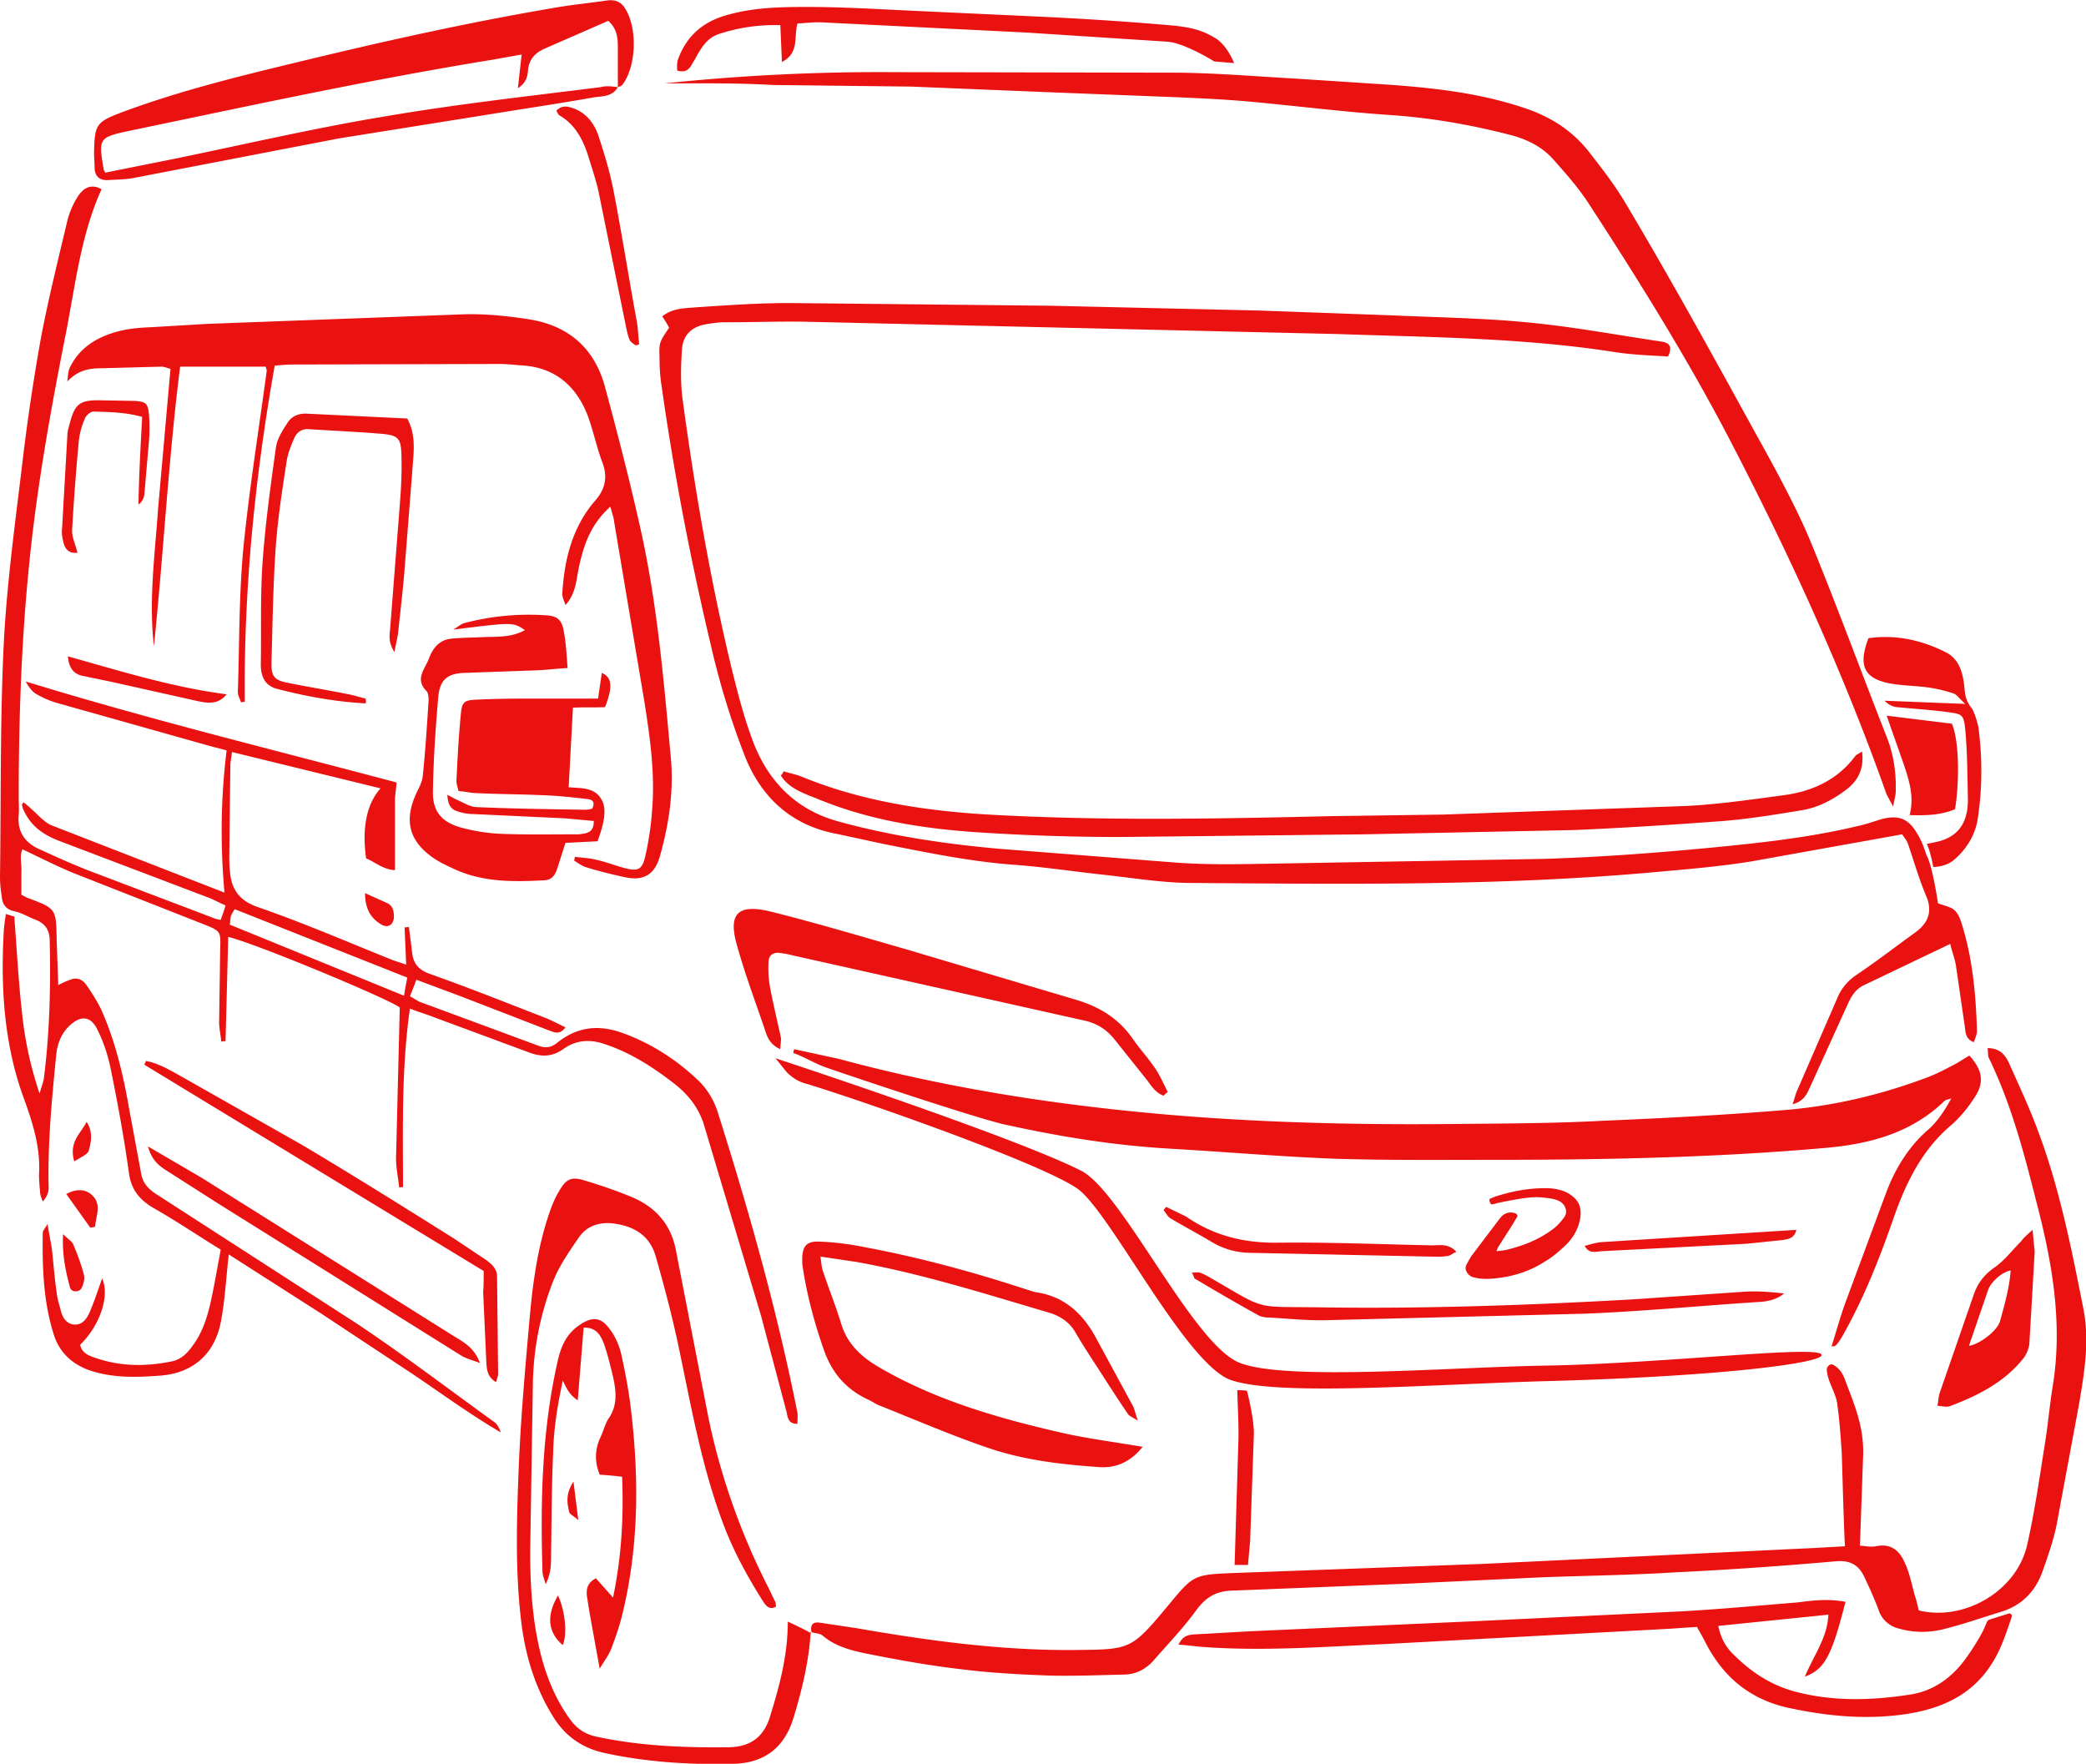
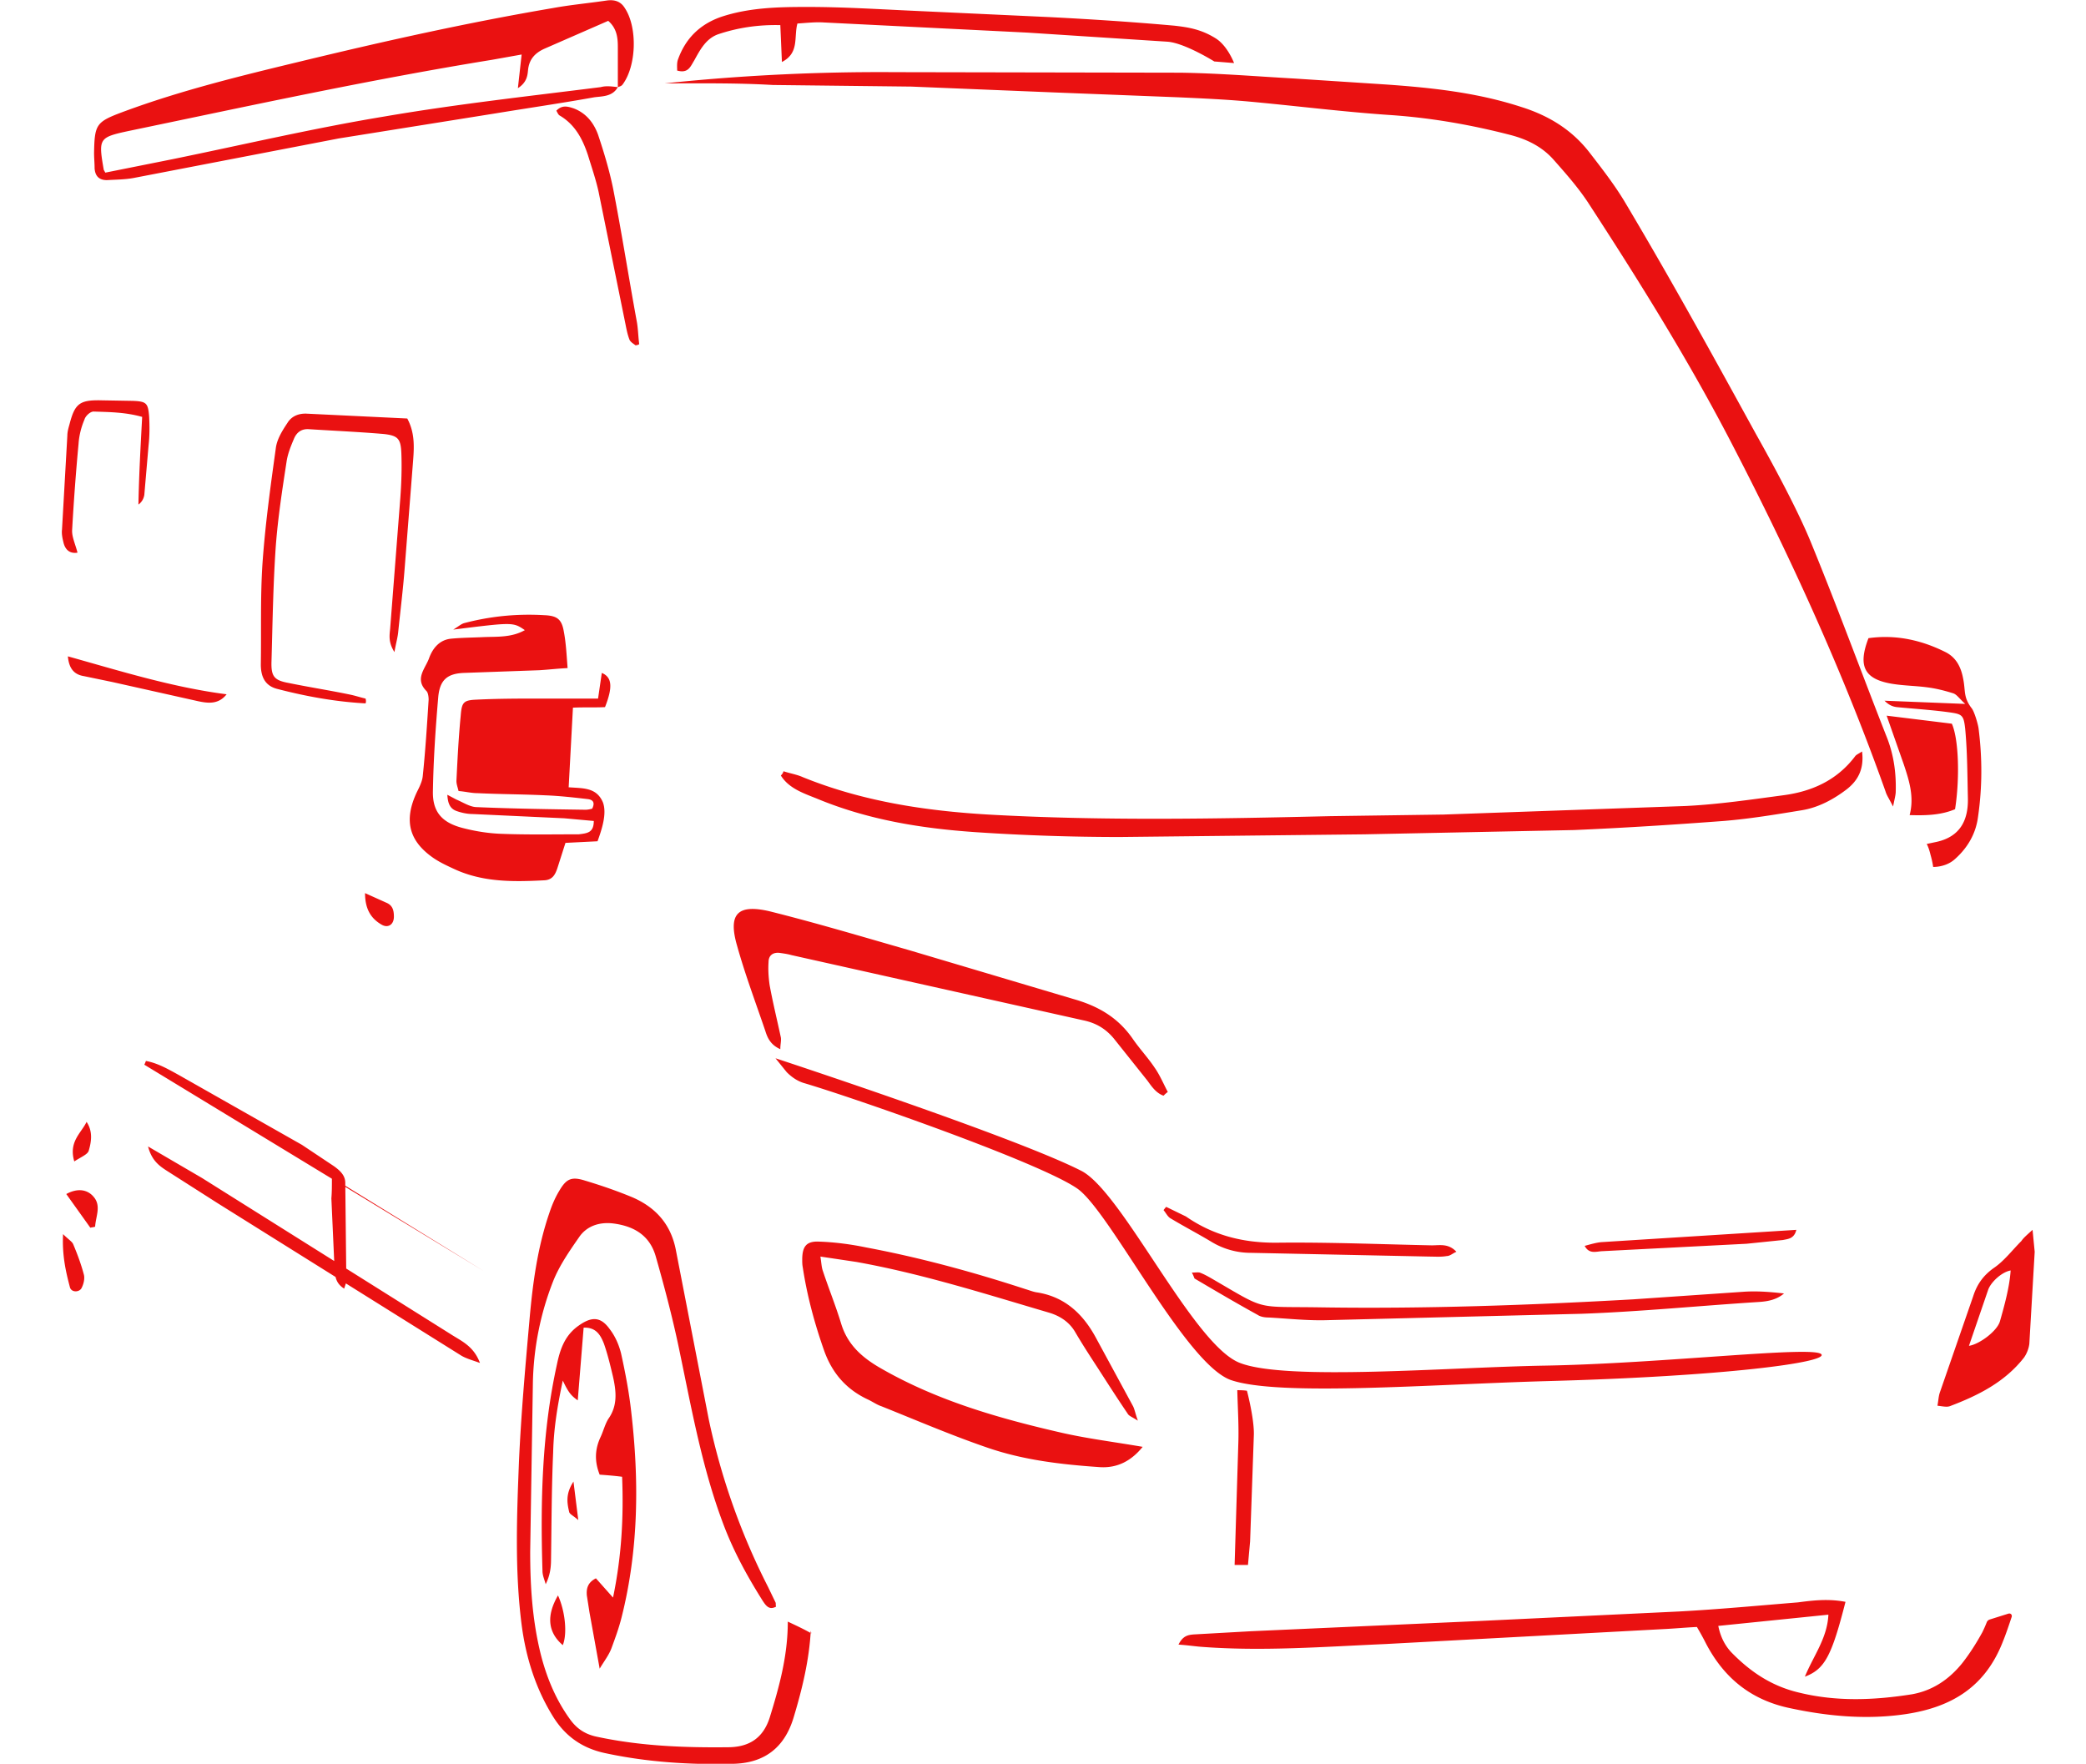
<svg xmlns="http://www.w3.org/2000/svg" width="390.3" height="330" fill="#ea1111">
-   <path d="m280 234.1 1.6-.2c3.4-.8 6.5-2 9.3-4.2.7-.6 1.3-1.3 1.8-2 .7-1 .2-2.4-1-3-.8-.4-1.7-.5-2.6-.6-2.2-.3-4.3.1-6.5.5-1.1.2-2.1.4-3.2.7-.3.1-.5 0-.6-.3-.2-.5-.2-.7.2-.8.6-.3 1.3-.5 2-.7 2.8-.8 5.4-1.2 8.2-1.2 1.5 0 3.3.3 4.6 1.2 1.6 1.1 2.1 2.3 1.9 4.2-.3 2.1-1.3 3.9-2.9 5.4-1.2 1.1-2.3 2.1-3.7 2.9-2.6 1.7-5.5 2.7-8.7 3.1-1.5.2-3.1.3-4.6-.1-.5-.1-1-.4-1.3-.9s-.4-1-.1-1.5c.3-.6.6-1.1.9-1.6l5.3-7c.6-.8 1.4-1.3 2.5-1.1.2 0 .4.1.6.2.2.2.3.4.1.7s-.4.6-.6 1l-3 4.7c0 .1-.1.3-.2.6zm-237.2.6c-.5 4.4-.7 8.4-1.4 12.2-1 5.9-4.8 10.1-11.8 10.5-4.2.3-8.4.4-12.5-.9-3.4-1.1-5.9-3.3-7-6.7-2-6.2-2.2-12.7-2.1-19.2 0-.3.3-.6.9-1.6.3 2 .6 3.3.8 4.6.3 2.7.5 5.5.9 8.2.1 1.2.5 2.3.8 3.5s1 2.3 2.3 2.5c1.6.2 2.4-.9 3-2.1.9-2.1 1.6-4.2 2.4-6.5 1.5 3.2-.4 8.8-4.1 12.4.3 1.5 1.5 2 2.7 2.4 4.8 1.7 9.6 1.7 14.5.7 1.8-.4 2.9-1.6 3.9-3 2.5-3.4 3.2-7.4 4-11.4l1.2-6.5c-4.1-2.5-8.2-5.3-12.6-7.8-2.7-1.6-4.2-3.5-4.6-6.7-.9-6.5-2.1-13-3.4-19.4-.5-2.4-1.3-4.9-2.4-7.1-1.3-2.8-3.2-2.9-5.4-.8-1.5 1.5-2.2 3.4-2.4 5.5-.8 8.2-1.6 16.5-1.4 24.7 0 .9-.3 1.7-1.1 2.6-.2-.6-.5-1.2-.5-1.8-.1-1.1-.2-2.2-.2-3.2.3-5-1.1-9.5-2.8-14.2C.8 195.6.1 185 .7 174.4c0-.9.4-3.4.4-3.4l1.6.5a21.3 21.3 0 0 0 .1 1.7c.4 5.4.7 10.8 1.3 16.1.5 5 1.5 9.9 3.3 15.3.4-1.4.7-2.1.8-2.8 1.1-8.6 1.3-17.2 1.1-25.8 0-1.9-.8-3.2-2.6-3.9-1.3-.5-2.6-1.3-4-1.6-1.8-.4-2.3-1.5-2.4-3A20.68 20.68 0 0 1 0 164c.2-14.5 0-29 .7-43.5.6-11.9 2.3-23.8 3.7-35.7A394.86 394.86 0 0 1 7.7 63c1.4-7.3 3.2-14.5 4.9-21.7.4-1.6 1.1-3.2 2-4.6 1-1.5 2.4-2.4 4.4-1.3-3.9 8.6-4.9 18-6.7 27.1C10 74.1 7.9 85.6 6.4 97.3c-2.2 17.2-2.9 34.6-2.9 52 0 1.1.1 2.2 0 3.2-.3 3 1.1 5.1 3.7 6.3 3.5 1.6 7 3.2 10.5 4.5l22.1 8.4c.4.2.9.3 1.5.4.3-.9.6-1.6.9-2.7-1.2-.5-2.2-1.1-3.3-1.5L11 157.3c-3.1-1.2-5.4-2.9-6.7-6-.1-.2-.1-.5-.2-.7 0-.1.1-.2.3-.5.5.4 1 .8 1.4 1.2 1.3 1.1 2.4 2.5 3.8 3.1L42 167c-.8-9-.7-17.6.4-26.6-1.4-.4-2.8-.7-4.1-1.1l-27.7-7.8c-1.4-.4-2.7-1-3.9-1.7-.8-.5-1.4-1.4-1.9-2.3 23.1 7.1 46.5 12.8 69.4 18.9-.1 1.4-.3 2.4-.3 3.3v13.1c-2.2-.1-3.7-1.5-5.4-2.2-.8-5.7.1-10.2 2.7-13.1l-27.8-6.8c-.1 1-.3 1.8-.3 2.6l-.2 16.9c0 .8 0 1.7.1 2.5.2 3.4 1.5 5.7 5.2 7 8.4 2.9 16.5 6.4 24.7 9.7.9.4 1.8.6 3.1 1.1l-.3-7c.3 0 .5 0 .8-.1l.6 4.7c.2 2.1 1.1 3.3 3.3 4.1 7.3 2.6 14.6 5.5 21.8 8.3 1.2.5 2.3 1.1 3.6 1.7-1 1.4-1.9 1-2.8.7l-16.8-6.5-8.3-3.1c-.4 1.1-.8 2.1-1.2 3.1.8.4 1.4.9 2 1.1l21.9 8.1c1.6.6 2.6.4 3.9-.7 3.5-2.7 7.3-3.2 11.5-1.8 5.5 1.9 10.4 5 14.6 9 1.6 1.5 2.9 3.6 3.6 5.7 5.9 18.6 11.2 37.4 15 56.5.1.6 0 1.3 0 2.1-2 0-1.8-1.6-2.1-2.5l-4.7-17.7-10.7-35.8c-1-3.2-3-5.7-5.6-7.7-4-3.1-8.2-5.8-13.1-7.4-2.7-.9-5.2-.7-7.5.9-2.2 1.6-4.3 1.6-6.8.6l-18.9-7c-.9-.3-1.8-.6-3.1-1.1-1.6 11.2-1.3 22.3-1.3 33.4-.2 0-.5 0-.7.1-.2-1.8-.6-3.7-.6-5.5l.7-28.2c-2-1.6-27.5-12.2-32.1-13.2l-.5 19.5c-.3 0-.5 0-.8.1-.1-1.2-.4-2.5-.4-3.7l.2-13.7c.1-3.2.1-3.3-2.9-4.5l-24.4-9.6c-3.2-1.3-6.3-2.9-9.7-4.5-.6 1.3-.1 2.8-.2 4.3v4.2c.6.3.9.5 1.2.6 5.3 2 5.3 2 5.4 7.7l.3 8.6c.8-.4 1.4-.7 2-.9 1.3-.6 2.4-.3 3.2.8 1 1.4 2 3 2.8 4.6 2.6 5.8 4.1 12 5.2 18.3l2.3 12.4c.3 1.7 1.1 2.7 2.5 3.7l37.5 24.2c8.9 5.9 17.4 12.4 26 18.6.6.4 1 1.1 1.3 2-5.8-3.4-11.1-7.3-16.6-11L60 245.7l-17.2-11zm33.4-51.8-32.3-12.8c-.4.7-.6 1-.7 1.3-.1.4-.1.9-.2 1.6l32.6 13.3c.2-1.4.4-2.3.6-3.4zm78.3 16.8c-2-.7-4.1-2-6.1-2.7.1-.2.1-.5.2-.7l8.3 1.8c15.9 4.3 32 7.2 48.3 9.1 22 2.6 44 3.3 66.1 3.1 9.5-.1 19-.1 28.4-.6 11.7-.5 23.5-1.1 35.2-2.1 8.6-.8 17-2.8 25.1-5.8 2-.7 3.7-1.6 5.6-2.6 1-.5 2.1-1.3 2.9-1.7 2.4 2.7 2.8 4.9 1.1 7.6-1.2 1.9-2.7 3.8-4.4 5.3-5.5 4.6-8.5 10.7-10.8 17.2-2.7 7.8-5.7 15.4-9.8 22.6-.3.5-.7 1.1-1 1.4s-.4.3-.9.3c.9-2.9 1.7-5.8 2.7-8.5l7.6-20.5c1.6-4.2 4.1-8.3 7.5-11.3 1.9-1.6 3.3-3.7 4.6-6.1-.4.2-1 .2-1.3.5-6.3 6.1-14.2 8.1-22.6 8.8-20.6 1.8-41.2 2.2-61.8 2.2-9.8 0-19.7.1-29.5-.2-10.4-.4-20.8-1.3-31.2-1.9-10.2-.6-20.2-2.2-30.2-4.4-4.5-.8-32.1-10.1-34-10.8zM362.6 169c1 .4 2.2.6 3 1.2.8.7 1.2 1.8 1.5 2.8 2 6.5 2.6 13.1 2.8 19.9 0 .6-.3 1.3-.6 2.1-1.7-.7-1.5-2-1.7-3.1l-1.6-11c-.2-1.5-.8-2.9-1.1-4.3l-16.1 7.7c-1.5.7-2.3 1.9-3 3.4l-7 15.4c-.6 1.3-1.1 2.9-3.4 3.5.4-1.2.6-2.1 1-2.9l7.3-16.8c.8-2 2-3.4 3.8-4.6 3.7-2.5 7.2-5.2 10.8-7.8 2.5-1.8 3.4-4 2-7.1-1.3-3.1-2.2-6.3-3.3-9.5-.2-.6-.7-1.2-1.1-1.8l-28.4 5.1c-5.7.9-11.4 1.4-17.1 1.9-29.1 2.7-58.2 2.3-87.3 2.1-5.7 0-11.4-1-17.2-1.6-5.4-.6-10.7-1.4-16.1-1.8-8.3-.6-16.4-2.3-24.5-3.9l-8.8-1.9c-8.6-1.6-14.2-7-17.2-14.7-2.6-6.7-4.7-13.6-6.3-20.6-3.8-16-6.9-32.1-9.2-48.4-.3-1.8-.4-3.6-.4-5.4-.1-2.9 0-2.9 1.8-5.6-.4-.7-.8-1.4-1.3-2.1 2-1.6 4.2-1.5 6.3-1.7 5.9-.4 11.7-.8 17.6-.8l48.6.5 39.2.9 24.8.9c8.7.4 17.5.5 26.2 1.4 8.1.8 16.1 2.3 24.2 3.5 1.5.2 2.2.9 1.3 2.8-3.2-.2-6.5-.3-9.8-.8-17.2-2.7-34.7-2.8-52-3.4L151 60.2c-5.2-.1-10.3.1-15.5.1-1.2 0-2.4.2-3.6.4-2.6.5-4.1 2.1-4.3 4.6-.2 3.1-.3 6.2.1 9.3 2.3 17 5.2 33.9 9.2 50.5 1.1 4.4 2.2 8.8 3.8 13.1 2.8 7.8 8.1 13.3 16.2 15.5 9.8 2.7 19.9 4.2 30 5.1l33.3 2.6c5.6.4 11.3.3 16.9.2l51.4-.9c10.5-.3 21.1-1.1 31.6-2.1 9.3-.9 18.6-1.9 27.7-4.1 1.4-.3 2.8-.8 4.1-1.2 3.3-.9 5.2-.2 6.9 2.8.9 1.5 1.2 2.6 1.7 4 .8 1.4 1.7 6.1 2.1 8.9zM151.8 305.2c-.2-1.3.4-1.8 1.6-1.6l6.7 1c13.8 2.4 27.7 4.3 41.8 4.1 9.5-.1 9.9-.2 16.4-8 5-6 4.8-6.1 12.7-6.4l46.4-1.7 62.5-3 5.3-.3c-.2-3.1-.5-14.6-.6-17.5-.2-2.9-.4-5.9-.8-8.8-.2-2.4-1.8-4.2-2-6.7 0-.7.7-1.3 1.3-.9 1.2.7 1.8 1.8 2.2 3 1.8 4.7 3.5 8.8 3.3 14l-.6 16.8c.8 0 2 .3 3 .1 2.8-.6 4.4.8 5.4 3.1.9 1.9 1.3 4.1 1.9 6.2.3.9.5 1.8.7 2.7 8.6 2.1 18.4-3.7 20.3-12.3 1.4-6.2 2.3-12.5 3.3-18.8.6-3.7.9-7.4 1.5-11 1.9-11.9-.2-23.4-3.2-34.8-2.3-9.1-4.7-18.1-8.8-26.5-.2-.5-.1-1.1-.2-1.8 2.3 0 3.3 1.3 4 2.8 1.9 4.3 3.9 8.5 5.5 12.9 4 10.7 6.2 21.9 8.4 33 1.2 6 .2 12-.8 17.9l-4.2 22.6c-.6 2.9-1.6 5.8-2.6 8.6-1.3 3.8-3.9 6.5-7.9 7.7-3.6 1.1-7 2.3-10.6 3.2-2.8.7-5.6.7-8.4-.1-1.7-.4-3.1-1.6-3.7-3.2-.8-2.2-1.8-4.4-2.8-6.5s-2.5-3.1-5.2-2.9a767.59 767.59 0 0 1-30.5 2.1c-8.1.5-16.3.6-24.4.9l-25.5 1.2-32.7 1.3c-3.2.1-5 1.4-6.7 3.7-2.4 3.3-5.2 6.2-7.9 9.3-1.4 1.6-3.2 2.6-5.3 2.7-4.7.1-9.3.3-14 .2-5.6-.2-11.3-.5-16.8-1.2-6.1-.7-12.1-1.8-18.1-3-2.8-.6-5.6-1.4-7.8-3.3-.5-.4-1.3-.4-2-.6l-.1-.2zM114.2 94.8c-3.7 3.3-5 7.2-5.9 11.4-.5 2.3-.5 4.8-2.5 7-.3-.9-.6-1.5-.6-2.1.4-6.5 1.9-12.6 6.3-17.6 1.8-2.1 2.2-4.4 1.2-7-1.1-2.9-1.7-6-2.8-8.9-2.1-5.3-5.9-8.7-11.8-9.2-1.6-.1-3.1-.3-4.7-.3l-38.5.1c-1.1 0-2.1.1-3.5.2-3.7 20.9-5.8 41.8-5.6 62.9-.2 0-.5.1-.7.1-.2-.6-.6-1.3-.6-1.9.3-8.9.2-17.8 1-26.6 1.1-11.2 2.9-22.3 4.4-33.5 0-.2-.1-.5-.2-.8h-16c-2.2 17.5-3.1 34.9-4.9 52.3-1-8.7.2-17.3.8-26L31.9 69c-.6-.1-1.1-.4-1.7-.4l-11.2.3c-2.4 0-4.5.4-6.4 2.5.1-.8.1-1.7.4-2.5 1.9-4 5.4-6 9.5-7 2-.5 4-.6 6.1-.7l10.1-.6 48.2-1.8c3.9-.1 7.9.3 11.8.9 7.5 1.1 12.5 5.3 14.5 12.7 2.4 8.9 4.7 17.8 6.7 26.8 3.1 14 4.3 28.2 5.6 42.4.6 6.3-.3 12.4-2 18.5-1 3.6-3.1 4.8-6.7 4-2.3-.5-4.7-1.1-7-1.8-.8-.2-1.6-.8-2.4-1.3.1-.2.1-.5.2-.7 1.2.2 2.5.2 3.7.5 1.9.4 3.7 1.1 5.5 1.6 2.7.7 3.4.3 4-2.5.6-2.7 1-5.4 1.2-8.2.6-7-.4-13.9-1.5-20.8l-5.6-33.3c-.1-.9-.4-1.7-.7-2.8z" />
-   <path d="M124.4 15.6a383.31 383.31 0 0 1 42.8-2.1l53.6.1c7.2.1 14.4.7 21.5 1.1l16.9 1.1c8.6.6 17.1 1.5 25.4 4.2 5.1 1.6 9.4 4.2 12.7 8.4 2.4 3.1 4.9 6.3 6.9 9.7 8.8 14.8 16.1 28.1 24.4 43.2 3.2 5.7 7.7 14 10.2 20.1 5 12.2 9.2 23.7 14.1 36.2 1.4 3.4 1.9 6.9 1.8 10.5 0 .6-.2 1.3-.5 2.8-.7-1.4-1.2-2.1-1.4-2.8-8.1-22.8-18.2-44.8-29.4-66.3-7.9-15.1-16.9-29.5-26.2-43.8-1.9-2.9-4.2-5.5-6.5-8.1-2.2-2.5-5.1-3.9-8.3-4.7-7.4-1.9-14.9-3.2-22.6-3.7-8.7-.6-17.4-1.7-26.1-2.5-4.4-.4-8.9-.6-13.3-.8l-23-.9-26.9-1.1-25.9-.3c-6.8-.4-13.5-.3-20.2-.3zm-13.3 138-5.5-.5-17.2-.8c-.9 0-1.9-.2-2.8-.5-1.3-.4-1.8-1.3-1.9-3.1l1.7.9c1.2.5 2.4 1.3 3.6 1.4 6.8.3 13.7.4 20.5.5.5 0 .9-.1 1.3-.2.6-1.2.1-1.7-.9-1.8-2.6-.3-5.2-.6-7.9-.7-4.2-.2-8.4-.2-12.6-.4-1.2 0-2.3-.3-3.6-.4-.2-.8-.4-1.3-.4-1.9.2-4.1.4-8.1.8-12.2.2-2.5.5-2.9 3-3 4.1-.2 8.1-.2 12.2-.2h10.5l.7-4.8c1.9.8 2.1 2.6.6 6.4-1.8.1-3.8 0-6 .1l-.8 14.9c2.7.2 5.2 0 6.4 2.8.8 2.1-.2 5.1-1 7.3l-6 .3-1.5 4.7c-.4 1.2-.9 2.2-2.4 2.3-5.8.3-11.5.4-16.9-2.1-1.3-.6-2.6-1.2-3.8-2-4.7-3.2-5.7-7.1-3.2-12.4.5-1 1-2 1.1-3 .5-4.8.8-9.6 1.1-14.3 0-.5-.1-1.3-.4-1.6-2.3-2.3-.2-4.2.5-6.2.7-1.9 2-3.4 4.1-3.6 2-.2 4.1-.2 6.1-.3 2.6-.1 5.2.1 7.7-1.3-2.2-1.5-2.2-1.5-13.4-.1 1-.6 1.4-1 2-1.2 4.9-1.3 9.9-1.8 15-1.5 2.4.1 3.3.7 3.7 3.1.4 2.1.5 4.2.7 6.8-2 .1-3.6.3-5.3.4l-14 .5c-3.2.1-4.6 1.3-4.9 4.5-.5 5.8-.9 11.7-1 17.6-.1 3.9 1.7 5.9 5.5 6.9 2.3.6 4.7 1 7.1 1.1 4.9.2 9.8.1 14.7.1 1.6-.2 2.8-.3 2.8-2.5zm4.5-137.3c-1 1.8-2.9 1.7-4.4 1.9-6.1 1.1-12.3 2-18.4 3l-29.4 4.7L25 33.3c-1.6.3-3.3.3-5 .4-1.5 0-2.2-.8-2.3-2.2 0-1-.1-1.9-.1-2.9.1-5.4.4-5.8 5.5-7.7 10.8-4 21.9-6.7 33.1-9.4 15.7-3.8 31.4-7.3 47.3-10 3.3-.6 6.6-.9 10-1.4 1.4-.2 2.6.1 3.4 1.4 2.4 3.6 2.2 10.8-.4 14.3-.2.3-.6.4-.9.5V8.8c0-1.8-.2-3.5-1.8-4.9l-11.9 5.2c-1.8.8-2.9 2-3.1 4-.1 1-.2 2.3-1.9 3.4l.7-6.3-5.6 1c-22.8 3.7-45.3 8.6-67.9 13.3-5.6 1.2-5.7 1.4-4.7 7.2 0 .1.1.2.3.6l12.5-2.5c13.2-2.7 26.4-5.8 39.7-8 13.4-2.3 27-3.8 40.5-5.5 1.1-.3 2.2-.1 3.2 0zm36.1 288.8c-.3 5.5-1.6 10.9-3.2 16.2-1.7 5.7-5.5 8.6-11.4 8.7-8 .2-16-.3-23.9-2-4.2-.9-7.4-3.1-9.7-6.8-3.3-5.3-5.1-11.1-5.9-17.2-1.3-10.2-.9-20.4-.5-30.5.4-9 1.2-17.9 2-26.9.6-6.7 1.5-13.3 3.7-19.7.5-1.5 1.1-2.9 1.9-4.2 1.3-2.2 2.3-2.6 4.8-1.8 3 .9 5.9 1.9 8.8 3.1 4.4 1.9 7.3 5.1 8.2 10.1l6.1 31.4a126.31 126.31 0 0 0 11.1 31.4l1.4 2.9c.1.2 0 .4.1.8-1.3.7-1.9-.2-2.5-1.1-2.7-4.3-5.1-8.6-7-13.4-4.3-11-6.3-22.6-8.7-34-1.2-5.7-2.7-11.4-4.3-17-1.1-3.9-4-5.7-8-6.2-2.6-.3-4.9.5-6.3 2.5-1.8 2.6-3.7 5.3-4.9 8.3-2.4 6.1-3.7 12.6-3.8 19.3l-.5 31.3c0 6.5.4 12.9 2 19.3 1.1 4.3 2.8 8.4 5.4 12 1.2 1.7 2.7 2.8 4.9 3.3 8.3 1.8 16.6 2.1 25 2 3.8-.1 6.3-1.8 7.5-5.5 1.8-5.8 3.4-11.6 3.4-18 1.5.7 3 1.4 4.4 2.2l-.1-.5zm-5.1-160.8c1.2.4 2.5.6 3.6 1.1 11.1 4.5 22.8 6.3 34.7 7 21.3 1.2 42.7.8 64 .3l21.2-.3 45.3-1.6c6.1-.3 12.2-1.2 18.2-2 5.4-.7 10.1-2.8 13.5-7.3.2-.3.7-.5 1.3-.9.4 3.2-.7 5.4-2.9 7.1-2.5 1.9-5.3 3.4-8.4 3.9-4.9.8-9.7 1.6-14.6 2-9.3.7-18.7 1.3-28 1.7l-39.2.8-45.7.5c-9 0-18-.3-27-.9-10.2-.7-20.2-2.3-29.8-6.3-2.5-1-5.2-1.9-6.7-4.3.3-.3.4-.5.5-.8zm198.7 155.4c-2.6 10.2-3.9 12.6-7.6 14 1.6-3.9 4.2-7.2 4.4-11.6l-20.6 2.1c.4 2 1.2 3.6 2.4 4.9 3.6 3.7 7.6 6.4 12.8 7.6 7 1.7 14 1.4 21 .3 4-.7 7.1-2.9 9.5-5.9 1.4-1.8 2.6-3.7 3.7-5.7a25.42 25.42 0 0 0 .8-1.8.9.9 0 0 1 .6-.6l3.5-1.1c.4-.1.7.2.6.6-.4 1.2-1.1 3.3-1.6 4.5-3.3 8.6-9.6 12.4-18.2 13.7-7.4 1.1-14.8.4-22.1-1.2-7.1-1.6-12-5.7-15.3-12-.5-1-1-1.9-1.7-3.1-2.1.1-4.2.3-6.3.4l-52.1 2.8c-11.5.5-23 1.4-34.5.5-1.2-.1-2.5-.3-4.1-.4.8-1.6 1.7-1.8 2.8-1.9l10.7-.6 42.4-1.9 37.8-1.8c7.4-.4 14.8-1.1 22.2-1.7 3-.4 5.8-.7 8.9-.1zm-191.8-64.6c.2 1.2.2 2 .5 2.8 1.1 3.3 2.4 6.5 3.4 9.8 1.2 3.9 3.9 6.3 7.4 8.3 10.6 6.1 22.2 9.4 34 12.1 4.9 1.1 9.8 1.7 15 2.6-2.1 2.6-4.7 4-8 3.8-7.2-.5-14.3-1.3-21.2-3.7-6.7-2.3-13.2-5.1-19.7-7.7-.9-.3-1.7-.9-2.6-1.3-4-1.9-6.6-4.9-8.1-9.1-1.8-5.1-3.2-10.3-4-15.6-.1-.5-.1-1-.1-1.4 0-2.4.7-3.5 3.1-3.4 3 .1 6 .5 8.9 1.1 10.1 1.9 20 4.6 29.8 7.8.7.2 1.4.5 2.1.6 5.2.8 8.6 4 11 8.4l7 12.9c.3.6.4 1.3.9 2.7-1.1-.7-1.7-.9-1.9-1.3-1.9-2.8-3.7-5.6-5.5-8.4-1.5-2.3-3-4.6-4.4-7-1.1-1.8-2.8-2.9-4.8-3.5-11.9-3.5-23.8-7.3-36.1-9.5l-6.7-1zm64.2-30.1c-1.4-.5-2.2-1.7-3-2.8l-6.3-7.9c-1.5-1.8-3.3-2.9-5.7-3.4l-54.6-12.2c-.7-.2-1.4-.3-2.1-.4-1.3-.2-2.2.4-2.2 1.7-.1 1.4 0 2.9.2 4.3.6 3.3 1.4 6.5 2.1 9.8.1.6-.1 1.3-.1 2.2-1.8-.8-2.4-2.1-2.8-3.4-1.8-5.3-3.8-10.6-5.3-16-1.7-5.9.1-7.8 6.1-6.4 8.8 2.2 17.5 4.8 26.2 7.3l30.6 9.1c4.6 1.3 8.3 3.4 11.1 7.4 1.3 1.9 2.9 3.6 4.1 5.4 1 1.4 1.7 3.1 2.5 4.6-.4.3-.6.5-.8.7zM112.2 312.2l-1.9-10.5-.5-3.2c-.1-1.2.1-2.4 1.7-3.2l3.2 3.6c1.6-7.7 2-15 1.7-22.6-1.5-.2-2.9-.3-4.2-.4-1-2.5-.9-4.8.2-7.1.5-1.1.8-2.3 1.4-3.3 1.8-2.5 1.5-5.2.9-7.9-.5-2.1-1-4.2-1.7-6.2-.6-1.5-1.4-3.1-3.8-3l-1.1 13.6c-1.3-.9-1.8-1.6-2.8-3.7-1 4.7-1.7 9-1.8 13.4-.3 6.7-.3 13.4-.4 20.1 0 1.5-.2 3-1 4.6-.2-.8-.6-1.6-.6-2.5-.4-13-.1-25.9 2.7-38.6.6-2.9 1.5-5.5 4.1-7.3 2.4-1.7 4.1-1.7 5.8.7 1 1.3 1.7 2.9 2.1 4.5.8 3.6 1.5 7.3 1.9 10.9 1.5 12.9 1.4 25.8-1.8 38.5-.5 2-1.2 3.9-1.9 5.8-.5 1.3-1.3 2.3-2.2 3.8zM230.9 11.8l-3.7-.3s-5.6-3.5-8.8-3.7l-26.2-1.7-38.1-1.9c-1.6-.1-3.3.1-4.9.2-.7 2.6.4 5.5-2.9 7.2l-.3-6.9c-4.2-.1-8 .5-11.6 1.7-2.3.8-3.4 2.9-4.5 4.9-.7 1.1-1.1 2.5-3.2 1.9 0-.7-.1-1.5.2-2.2 1.4-3.8 4-6.4 7.9-7.8 5.3-1.8 10.9-1.9 16.3-1.9 6.5 0 12.9.4 19.4.7l25.9 1.2c7.8.4 15.5.9 23.3 1.6 2.7.3 5.1.7 7.8 2.4 2.2 1.4 3.4 4.6 3.4 4.6zM68.4 131.6c-5.6-.3-11.1-1.3-16.5-2.7-2.4-.6-3.1-2.4-3.1-4.6.1-6.2-.1-12.5.3-18.7.5-7.3 1.5-14.5 2.5-21.7.2-1.7 1.2-3.3 2.2-4.8.8-1.3 2.2-1.8 3.7-1.7l18.7.9c1.4 2.6 1.3 5.2 1.1 7.8l-1.6 20.4c-.3 3.9-.8 7.9-1.2 11.8-.1 1-.4 2-.7 3.7-1.2-1.9-.9-3.2-.8-4.4l1.9-24.4c.2-2.7.3-5.5.2-8.3s-.6-3.4-3.3-3.7c-4.7-.4-9.3-.6-14-.9-1.4-.1-2.3.6-2.8 1.8-.6 1.4-1.2 2.9-1.4 4.4-.8 5.2-1.6 10.4-2 15.7-.5 7.2-.6 14.4-.8 21.5-.1 2.9.5 3.6 3.3 4.1 3.9.8 7.8 1.4 11.6 2.2.9.2 1.8.5 2.7.7.1.4.1.6 0 .9zm311.9 98.5.4 4.1-1 17.2c-.1.9-.5 1.9-1 2.6-3.6 4.6-8.6 7.1-13.9 9.1-.6.2-1.4 0-2.3-.1.2-1 .2-1.8.5-2.6l6.2-17.9c.7-2.2 1.9-3.9 3.9-5.3 1.9-1.3 3.4-3.3 5.1-5 .4-.6 1-1.1 2.1-2.1zm-11.9 21.7c2-.3 5.3-2.8 5.8-4.6.8-2.8 1.8-6.4 2-9.5-1.7.3-3.7 2.2-4.2 3.6l-3.6 10.5zM223 238.1c.6 0 1.1-.1 1.5 0 .8.3 1.5.7 2.2 1.1 10.5 6.1 7.9 5.2 20.3 5.4 19.5.3 39.1-.4 58.6-1.5l20.4-1.4c2.6-.2 5.1 0 7.8.3-1.4 1.2-3.1 1.5-4.8 1.6-11 .7-22 1.8-33 2.2l-47.8 1.2c-3.6.1-7.2-.3-10.8-.5-.7 0-1.5-.1-2.1-.5-4-2.2-7.9-4.5-11.8-6.8-.1-.2-.2-.6-.5-1.1zm137.5-80.2 1.9-.4c4.4-1 5.9-4.1 5.8-8.2-.1-4.3-.1-8.6-.5-12.9-.3-2.8-.6-2.8-3.5-3.2-3.1-.4-6.2-.6-9.3-.9-.8-.1-1.5-.4-2.3-1.2l15.1.6c-1.2-1.1-1.6-1.8-2.3-2-1.6-.5-3.2-.9-4.8-1.1-2.2-.3-4.5-.3-6.8-.7-5-.9-6.2-3.3-4.2-8.5 5-.7 9.8.3 14.4 2.6 2 1 2.9 2.8 3.3 4.9.5 2.4 0 3.5 1.6 5.6.5.6 1.2 3 1.3 3.8.7 5.5.7 11-.1 16.5-.4 3.2-2 5.9-4.4 8-1.7 1.5-4 1.4-4 1.4s-.1-.9-.5-2.3c-.3-1.3-.7-2-.7-2zm-270 79.9L27 199.2c.1-.2.2-.4.3-.7 2.2.4 4.1 1.5 6.1 2.6l23.1 13.1c9.6 5.7 19 11.6 28.4 17.5l6 4c1.1.8 2.1 1.7 2.1 3.1l.2 18.3c0 .4-.2.8-.4 1.5-1.6-1-1.7-2.3-1.8-3.6l-.6-13.3c.1-1.1.1-2.3.1-3.9zm275.3-86.4c-2.6 1.1-5.4 1.2-8.5 1.1.9-3.4-.1-6.5-1.1-9.5l-3.2-9.1 12.2 1.5c1.3 2.9 1.5 10.3.6 16zM89.8 255c-1.7-.6-2.8-.9-3.7-1.5l-45.4-28.4-9.4-6c-1.4-.9-2.9-1.9-3.6-4.6l10.1 5.9 46.5 29.2c2 1.3 4.3 2.2 5.5 5.4zm14.3-234.3c1.1-1.1 2.1-.8 3.3-.4 2.3.9 3.7 2.7 4.5 4.9 1.1 3.3 2.1 6.6 2.8 10 1.6 8.2 2.9 16.5 4.4 24.7.3 1.5.3 3 .5 4.5-.2.1-.4.2-.7.2-.4-.3-.9-.6-1.1-1-.4-1-.6-2.1-.8-3.1l-5-24.6c-.5-2.3-1.3-4.6-2-6.9-1-3-2.4-5.7-5.3-7.4-.2-.1-.4-.5-.6-.9zm114.1 205.1 3.7 1.8c5.2 3.6 10.9 5 17.3 4.9 9.6-.1 19.2.3 28.7.5 1.5 0 3.1-.4 4.6 1.2-.7.3-1.2.8-1.8.8-1.1.2-2.2.1-3.2.1l-33.4-.7a14.16 14.16 0 0 1-7.5-2.1c-2.5-1.5-5-2.8-7.5-4.3-.6-.3-.9-1-1.4-1.6.1-.1.3-.4.5-.6zM14.5 103.4c-1.2.2-2.2-.3-2.6-1.8-.2-.8-.4-1.7-.3-2.5l1-17.6c0-.7.2-1.4.4-2.1 1-3.9 1.9-4.6 6-4.5l5.8.1c2.6.1 2.9.4 3.1 2.9.1 1.8.1 3.6-.1 5.4l-.8 9.3c-.1.6-.4 1.3-1.1 1.8.1-5.4.4-10.9.7-16.4-3.2-.9-6.2-.9-9.1-1-.6 0-1.5.8-1.7 1.5-.6 1.4-1 3-1.1 4.5a435.66 435.66 0 0 0-1.2 16.1c-.1 1.3.6 2.7 1 4.3zm220.1 165.1-.7 19.9-.4 4.4H231l.7-22.9c.1-3.2-.1-6.2-.2-9.8.4 0 1.1 0 1.8.1 0-.1 1.4 5.3 1.3 8.3zm61.9-35.4c1.1-.3 2.1-.6 3.1-.7l36.5-2.3c-.4 1.7-1.6 1.7-2.5 1.9l-6.8.7-27.2 1.4c-1.1.1-2.3.5-3.1-1zM42.4 129.9c-1.5 1.9-3.4 1.7-5.3 1.3L21 127.6l-5.3-1.1c-1.9-.3-2.8-1.5-3-3.7 10 2.8 19.6 5.8 29.7 7.1zm-30.6 101c1 1 1.7 1.4 1.9 1.9.8 1.9 1.5 3.8 2 5.7.2.8-.1 1.9-.5 2.6-.5.7-1.8.7-2.1-.2-.8-3-1.5-6.1-1.3-10zm5.1-1.2-4.5-6.3c2.2-1.2 4-.8 5.1.5 1.5 1.7.4 3.7.3 5.6-.2.1-.5.1-.9.2zm51.4-62.6 4 1.8c1.2.5 1.4 1.5 1.4 2.6 0 1.5-1.1 2.2-2.3 1.5-1.9-1.1-3.1-2.8-3.1-5.9zm36.1 131.4c1.3 2.8 1.8 7.1.9 9.3-2.8-2.4-3.1-5.5-.9-9.3zm-90.5-81.2c-1.1-3.7 1.3-5.3 2.3-7.4 1.2 1.8.9 3.7.4 5.4-.2.7-1.5 1.2-2.7 2zm94.3 67.1c-.9-.8-1.6-1.1-1.7-1.5-.4-1.7-.7-3.4.8-5.7l.9 7.2zm36.9-86.4 2.1 2.6c.9.9 1.9 1.6 3.1 2 9.2 2.7 44.3 14.9 51.3 19.8 6.1 4.3 20.2 32.8 28.7 35.8 9 3.1 37.4.8 59.2.2 33.3-.9 52.4-3.5 51.3-5-1.2-1.7-29.4 1.7-51.6 2.1-18.1.3-48.5 2.9-57.2-.5-8.7-3.3-21.9-31.8-29.6-35.9-12.5-6.4-57.3-21.1-57.3-21.1z" />
+   <path d="M124.4 15.6a383.31 383.31 0 0 1 42.8-2.1l53.6.1c7.2.1 14.4.7 21.5 1.1l16.9 1.1c8.6.6 17.1 1.5 25.4 4.2 5.1 1.6 9.4 4.2 12.7 8.4 2.4 3.1 4.9 6.3 6.9 9.7 8.8 14.8 16.1 28.1 24.4 43.2 3.2 5.7 7.7 14 10.2 20.1 5 12.2 9.2 23.7 14.1 36.2 1.4 3.4 1.9 6.9 1.8 10.5 0 .6-.2 1.3-.5 2.8-.7-1.4-1.2-2.1-1.4-2.8-8.1-22.8-18.2-44.8-29.4-66.3-7.9-15.1-16.9-29.5-26.2-43.8-1.9-2.9-4.2-5.5-6.5-8.1-2.2-2.5-5.1-3.9-8.3-4.7-7.4-1.9-14.9-3.2-22.6-3.7-8.7-.6-17.4-1.7-26.1-2.5-4.4-.4-8.9-.6-13.3-.8l-23-.9-26.9-1.1-25.9-.3c-6.8-.4-13.5-.3-20.2-.3zm-13.3 138-5.5-.5-17.2-.8c-.9 0-1.9-.2-2.8-.5-1.3-.4-1.8-1.3-1.9-3.1l1.7.9c1.2.5 2.4 1.3 3.6 1.4 6.8.3 13.7.4 20.5.5.5 0 .9-.1 1.3-.2.6-1.2.1-1.7-.9-1.8-2.6-.3-5.2-.6-7.9-.7-4.2-.2-8.4-.2-12.6-.4-1.2 0-2.3-.3-3.6-.4-.2-.8-.4-1.3-.4-1.9.2-4.1.4-8.1.8-12.2.2-2.5.5-2.9 3-3 4.1-.2 8.1-.2 12.2-.2h10.5l.7-4.8c1.9.8 2.1 2.6.6 6.4-1.8.1-3.8 0-6 .1l-.8 14.9c2.7.2 5.2 0 6.4 2.8.8 2.1-.2 5.1-1 7.3l-6 .3-1.5 4.7c-.4 1.2-.9 2.2-2.4 2.3-5.8.3-11.5.4-16.9-2.1-1.3-.6-2.6-1.2-3.8-2-4.7-3.2-5.7-7.1-3.2-12.4.5-1 1-2 1.1-3 .5-4.8.8-9.6 1.1-14.3 0-.5-.1-1.3-.4-1.6-2.3-2.3-.2-4.2.5-6.2.7-1.9 2-3.4 4.1-3.6 2-.2 4.1-.2 6.1-.3 2.6-.1 5.2.1 7.7-1.3-2.2-1.5-2.2-1.5-13.4-.1 1-.6 1.4-1 2-1.2 4.9-1.3 9.9-1.8 15-1.5 2.4.1 3.3.7 3.7 3.1.4 2.1.5 4.2.7 6.8-2 .1-3.6.3-5.3.4l-14 .5c-3.2.1-4.6 1.3-4.9 4.5-.5 5.8-.9 11.7-1 17.6-.1 3.9 1.7 5.9 5.5 6.9 2.3.6 4.7 1 7.1 1.1 4.9.2 9.8.1 14.7.1 1.6-.2 2.8-.3 2.8-2.5zm4.5-137.3c-1 1.8-2.9 1.7-4.4 1.9-6.1 1.1-12.3 2-18.4 3l-29.4 4.7L25 33.3c-1.6.3-3.3.3-5 .4-1.5 0-2.2-.8-2.3-2.2 0-1-.1-1.9-.1-2.9.1-5.4.4-5.8 5.5-7.7 10.8-4 21.9-6.7 33.1-9.4 15.7-3.8 31.4-7.3 47.3-10 3.3-.6 6.6-.9 10-1.4 1.4-.2 2.6.1 3.4 1.4 2.4 3.6 2.2 10.8-.4 14.3-.2.3-.6.4-.9.5V8.8c0-1.8-.2-3.5-1.8-4.9l-11.9 5.2c-1.8.8-2.9 2-3.1 4-.1 1-.2 2.3-1.9 3.4l.7-6.3-5.6 1c-22.8 3.7-45.3 8.6-67.9 13.3-5.6 1.2-5.7 1.4-4.7 7.2 0 .1.1.2.3.6l12.5-2.5c13.2-2.7 26.4-5.8 39.7-8 13.4-2.3 27-3.8 40.5-5.5 1.1-.3 2.2-.1 3.2 0zm36.1 288.8c-.3 5.5-1.6 10.9-3.2 16.2-1.7 5.7-5.5 8.6-11.4 8.7-8 .2-16-.3-23.9-2-4.2-.9-7.4-3.1-9.7-6.8-3.3-5.3-5.1-11.1-5.9-17.2-1.3-10.2-.9-20.4-.5-30.5.4-9 1.2-17.9 2-26.9.6-6.7 1.5-13.3 3.7-19.7.5-1.5 1.1-2.9 1.9-4.2 1.3-2.2 2.3-2.6 4.8-1.8 3 .9 5.9 1.9 8.8 3.1 4.4 1.9 7.3 5.1 8.2 10.1l6.1 31.4a126.31 126.31 0 0 0 11.1 31.4l1.4 2.9c.1.2 0 .4.1.8-1.3.7-1.9-.2-2.5-1.1-2.7-4.3-5.1-8.6-7-13.4-4.3-11-6.3-22.6-8.7-34-1.2-5.7-2.7-11.4-4.3-17-1.1-3.9-4-5.7-8-6.2-2.6-.3-4.9.5-6.3 2.5-1.8 2.6-3.7 5.3-4.9 8.3-2.4 6.1-3.7 12.6-3.8 19.3l-.5 31.3c0 6.5.4 12.9 2 19.3 1.1 4.3 2.8 8.4 5.4 12 1.2 1.7 2.7 2.8 4.9 3.3 8.3 1.8 16.6 2.1 25 2 3.8-.1 6.3-1.8 7.5-5.5 1.8-5.8 3.4-11.6 3.4-18 1.5.7 3 1.4 4.4 2.2l-.1-.5zm-5.1-160.8c1.2.4 2.5.6 3.6 1.1 11.1 4.5 22.8 6.3 34.7 7 21.3 1.2 42.7.8 64 .3l21.2-.3 45.3-1.6c6.1-.3 12.2-1.2 18.2-2 5.4-.7 10.1-2.8 13.5-7.3.2-.3.7-.5 1.3-.9.4 3.2-.7 5.4-2.9 7.1-2.5 1.9-5.3 3.4-8.4 3.9-4.9.8-9.7 1.6-14.6 2-9.3.7-18.7 1.3-28 1.7l-39.2.8-45.7.5c-9 0-18-.3-27-.9-10.2-.7-20.2-2.3-29.8-6.3-2.5-1-5.2-1.9-6.7-4.3.3-.3.4-.5.5-.8zm198.7 155.4c-2.6 10.2-3.9 12.6-7.6 14 1.6-3.9 4.2-7.2 4.4-11.6l-20.6 2.1c.4 2 1.2 3.6 2.4 4.9 3.6 3.7 7.6 6.4 12.8 7.6 7 1.7 14 1.4 21 .3 4-.7 7.1-2.9 9.5-5.9 1.4-1.8 2.6-3.7 3.7-5.7a25.42 25.42 0 0 0 .8-1.8.9.9 0 0 1 .6-.6l3.5-1.1c.4-.1.7.2.6.6-.4 1.2-1.1 3.3-1.6 4.5-3.3 8.6-9.6 12.4-18.2 13.7-7.4 1.1-14.8.4-22.1-1.2-7.1-1.6-12-5.7-15.3-12-.5-1-1-1.9-1.7-3.1-2.1.1-4.2.3-6.3.4l-52.1 2.8c-11.5.5-23 1.4-34.5.5-1.2-.1-2.5-.3-4.1-.4.8-1.6 1.7-1.8 2.8-1.9l10.7-.6 42.4-1.9 37.8-1.8c7.4-.4 14.8-1.1 22.2-1.7 3-.4 5.8-.7 8.9-.1zm-191.8-64.6c.2 1.2.2 2 .5 2.8 1.1 3.3 2.4 6.5 3.4 9.8 1.2 3.9 3.9 6.3 7.4 8.3 10.6 6.1 22.2 9.4 34 12.1 4.9 1.1 9.8 1.7 15 2.6-2.1 2.6-4.7 4-8 3.8-7.2-.5-14.3-1.3-21.2-3.7-6.7-2.3-13.2-5.1-19.7-7.7-.9-.3-1.7-.9-2.6-1.3-4-1.9-6.6-4.9-8.1-9.1-1.8-5.1-3.2-10.3-4-15.6-.1-.5-.1-1-.1-1.4 0-2.4.7-3.5 3.1-3.4 3 .1 6 .5 8.9 1.1 10.1 1.9 20 4.6 29.8 7.8.7.2 1.4.5 2.1.6 5.2.8 8.6 4 11 8.4l7 12.9c.3.6.4 1.3.9 2.7-1.1-.7-1.7-.9-1.9-1.3-1.9-2.8-3.7-5.6-5.5-8.4-1.5-2.3-3-4.6-4.4-7-1.1-1.8-2.8-2.9-4.8-3.5-11.9-3.5-23.8-7.3-36.1-9.5l-6.7-1zm64.2-30.1c-1.4-.5-2.2-1.7-3-2.8l-6.3-7.9c-1.5-1.8-3.3-2.9-5.7-3.4l-54.6-12.2c-.7-.2-1.4-.3-2.1-.4-1.3-.2-2.2.4-2.2 1.7-.1 1.4 0 2.9.2 4.3.6 3.3 1.4 6.5 2.1 9.8.1.6-.1 1.3-.1 2.2-1.8-.8-2.4-2.1-2.8-3.4-1.8-5.3-3.8-10.6-5.3-16-1.7-5.9.1-7.8 6.1-6.4 8.8 2.2 17.5 4.8 26.2 7.3l30.6 9.1c4.6 1.3 8.3 3.4 11.1 7.4 1.3 1.9 2.9 3.6 4.1 5.4 1 1.4 1.7 3.1 2.5 4.6-.4.3-.6.5-.8.7zM112.2 312.2l-1.9-10.5-.5-3.2c-.1-1.2.1-2.4 1.7-3.2l3.2 3.6c1.6-7.7 2-15 1.7-22.6-1.5-.2-2.9-.3-4.2-.4-1-2.5-.9-4.8.2-7.1.5-1.1.8-2.3 1.4-3.3 1.8-2.5 1.5-5.2.9-7.9-.5-2.1-1-4.2-1.7-6.2-.6-1.5-1.4-3.1-3.8-3l-1.1 13.6c-1.3-.9-1.8-1.6-2.8-3.7-1 4.7-1.7 9-1.8 13.4-.3 6.7-.3 13.4-.4 20.1 0 1.5-.2 3-1 4.6-.2-.8-.6-1.6-.6-2.5-.4-13-.1-25.9 2.7-38.6.6-2.9 1.5-5.5 4.1-7.3 2.4-1.7 4.1-1.7 5.8.7 1 1.3 1.7 2.9 2.1 4.5.8 3.6 1.5 7.3 1.9 10.9 1.5 12.9 1.4 25.8-1.8 38.5-.5 2-1.2 3.9-1.9 5.8-.5 1.3-1.3 2.3-2.2 3.8zM230.9 11.8l-3.7-.3s-5.6-3.5-8.8-3.7l-26.2-1.7-38.1-1.9c-1.6-.1-3.3.1-4.9.2-.7 2.6.4 5.5-2.9 7.2l-.3-6.9c-4.2-.1-8 .5-11.6 1.7-2.3.8-3.4 2.9-4.5 4.9-.7 1.1-1.1 2.5-3.2 1.9 0-.7-.1-1.5.2-2.2 1.4-3.8 4-6.4 7.9-7.8 5.3-1.8 10.9-1.9 16.3-1.9 6.5 0 12.9.4 19.4.7l25.9 1.2c7.8.4 15.5.9 23.3 1.6 2.7.3 5.1.7 7.8 2.4 2.2 1.4 3.4 4.6 3.4 4.6zM68.4 131.6c-5.6-.3-11.1-1.3-16.5-2.7-2.4-.6-3.1-2.4-3.1-4.6.1-6.2-.1-12.5.3-18.7.5-7.3 1.5-14.5 2.5-21.7.2-1.7 1.2-3.3 2.2-4.8.8-1.3 2.2-1.8 3.7-1.7l18.7.9c1.4 2.6 1.3 5.2 1.1 7.8l-1.6 20.4c-.3 3.9-.8 7.9-1.2 11.8-.1 1-.4 2-.7 3.7-1.2-1.9-.9-3.2-.8-4.4l1.9-24.4c.2-2.7.3-5.5.2-8.3s-.6-3.4-3.3-3.7c-4.7-.4-9.3-.6-14-.9-1.4-.1-2.3.6-2.8 1.8-.6 1.4-1.2 2.9-1.4 4.4-.8 5.2-1.6 10.4-2 15.7-.5 7.2-.6 14.4-.8 21.5-.1 2.9.5 3.6 3.3 4.1 3.9.8 7.8 1.4 11.6 2.2.9.2 1.8.5 2.7.7.1.4.1.6 0 .9zm311.9 98.5.4 4.1-1 17.2c-.1.9-.5 1.9-1 2.6-3.6 4.6-8.6 7.1-13.9 9.1-.6.2-1.4 0-2.3-.1.2-1 .2-1.8.5-2.6l6.2-17.9c.7-2.2 1.9-3.9 3.9-5.3 1.9-1.3 3.4-3.3 5.1-5 .4-.6 1-1.1 2.1-2.1zm-11.9 21.7c2-.3 5.3-2.8 5.8-4.6.8-2.8 1.8-6.4 2-9.5-1.7.3-3.7 2.2-4.2 3.6l-3.6 10.5zM223 238.1c.6 0 1.1-.1 1.5 0 .8.3 1.5.7 2.2 1.1 10.5 6.1 7.9 5.2 20.3 5.4 19.5.3 39.1-.4 58.6-1.5l20.4-1.4c2.6-.2 5.1 0 7.8.3-1.4 1.2-3.1 1.5-4.8 1.6-11 .7-22 1.8-33 2.2l-47.8 1.2c-3.6.1-7.2-.3-10.8-.5-.7 0-1.5-.1-2.1-.5-4-2.2-7.9-4.5-11.8-6.8-.1-.2-.2-.6-.5-1.1zm137.5-80.2 1.9-.4c4.4-1 5.9-4.1 5.8-8.2-.1-4.3-.1-8.6-.5-12.9-.3-2.8-.6-2.8-3.5-3.2-3.1-.4-6.2-.6-9.3-.9-.8-.1-1.5-.4-2.3-1.2l15.1.6c-1.2-1.1-1.6-1.8-2.3-2-1.6-.5-3.2-.9-4.8-1.1-2.2-.3-4.5-.3-6.8-.7-5-.9-6.2-3.3-4.2-8.5 5-.7 9.8.3 14.4 2.6 2 1 2.9 2.8 3.3 4.9.5 2.4 0 3.5 1.6 5.6.5.6 1.2 3 1.3 3.8.7 5.5.7 11-.1 16.5-.4 3.2-2 5.9-4.4 8-1.7 1.5-4 1.4-4 1.4s-.1-.9-.5-2.3c-.3-1.3-.7-2-.7-2zm-270 79.9L27 199.2c.1-.2.2-.4.3-.7 2.2.4 4.1 1.5 6.1 2.6l23.1 13.1l6 4c1.1.8 2.1 1.7 2.1 3.1l.2 18.3c0 .4-.2.8-.4 1.5-1.6-1-1.7-2.3-1.8-3.6l-.6-13.3c.1-1.1.1-2.3.1-3.9zm275.3-86.4c-2.6 1.1-5.4 1.2-8.5 1.1.9-3.4-.1-6.5-1.1-9.5l-3.2-9.1 12.2 1.5c1.3 2.9 1.5 10.3.6 16zM89.8 255c-1.7-.6-2.8-.9-3.7-1.5l-45.4-28.4-9.4-6c-1.4-.9-2.9-1.9-3.6-4.6l10.1 5.9 46.5 29.2c2 1.3 4.3 2.2 5.5 5.4zm14.3-234.3c1.1-1.1 2.1-.8 3.3-.4 2.3.9 3.7 2.7 4.5 4.9 1.1 3.3 2.1 6.6 2.8 10 1.6 8.2 2.9 16.5 4.4 24.7.3 1.5.3 3 .5 4.5-.2.1-.4.2-.7.2-.4-.3-.9-.6-1.1-1-.4-1-.6-2.1-.8-3.1l-5-24.6c-.5-2.3-1.3-4.6-2-6.9-1-3-2.4-5.7-5.3-7.4-.2-.1-.4-.5-.6-.9zm114.1 205.1 3.7 1.8c5.2 3.6 10.9 5 17.3 4.9 9.6-.1 19.2.3 28.7.5 1.5 0 3.1-.4 4.6 1.2-.7.3-1.2.8-1.8.8-1.1.2-2.2.1-3.2.1l-33.4-.7a14.16 14.16 0 0 1-7.5-2.1c-2.5-1.5-5-2.8-7.5-4.3-.6-.3-.9-1-1.4-1.6.1-.1.3-.4.5-.6zM14.5 103.4c-1.2.2-2.2-.3-2.6-1.8-.2-.8-.4-1.7-.3-2.5l1-17.6c0-.7.2-1.4.4-2.1 1-3.9 1.9-4.6 6-4.5l5.8.1c2.6.1 2.9.4 3.1 2.9.1 1.8.1 3.6-.1 5.4l-.8 9.3c-.1.6-.4 1.3-1.1 1.8.1-5.4.4-10.9.7-16.4-3.2-.9-6.2-.9-9.1-1-.6 0-1.5.8-1.7 1.5-.6 1.4-1 3-1.1 4.5a435.66 435.66 0 0 0-1.2 16.1c-.1 1.3.6 2.7 1 4.3zm220.1 165.1-.7 19.9-.4 4.4H231l.7-22.9c.1-3.2-.1-6.2-.2-9.8.4 0 1.1 0 1.8.1 0-.1 1.4 5.3 1.3 8.3zm61.9-35.4c1.1-.3 2.1-.6 3.1-.7l36.5-2.3c-.4 1.7-1.6 1.7-2.5 1.9l-6.8.7-27.2 1.4c-1.1.1-2.3.5-3.1-1zM42.4 129.9c-1.5 1.9-3.4 1.7-5.3 1.3L21 127.6l-5.3-1.1c-1.9-.3-2.8-1.5-3-3.7 10 2.8 19.6 5.8 29.7 7.1zm-30.6 101c1 1 1.7 1.4 1.9 1.9.8 1.9 1.5 3.8 2 5.7.2.8-.1 1.9-.5 2.6-.5.7-1.8.7-2.1-.2-.8-3-1.5-6.1-1.3-10zm5.1-1.2-4.5-6.3c2.2-1.2 4-.8 5.1.5 1.5 1.7.4 3.7.3 5.6-.2.1-.5.1-.9.2zm51.4-62.6 4 1.8c1.2.5 1.4 1.5 1.4 2.6 0 1.5-1.1 2.2-2.3 1.5-1.9-1.1-3.1-2.8-3.1-5.9zm36.1 131.4c1.3 2.8 1.8 7.1.9 9.3-2.8-2.4-3.1-5.5-.9-9.3zm-90.5-81.2c-1.1-3.7 1.3-5.3 2.3-7.4 1.2 1.8.9 3.7.4 5.4-.2.7-1.5 1.2-2.7 2zm94.3 67.1c-.9-.8-1.6-1.1-1.7-1.5-.4-1.7-.7-3.4.8-5.7l.9 7.2zm36.9-86.4 2.1 2.6c.9.9 1.9 1.6 3.1 2 9.2 2.7 44.3 14.9 51.3 19.8 6.1 4.3 20.2 32.8 28.7 35.8 9 3.1 37.4.8 59.2.2 33.3-.9 52.4-3.5 51.3-5-1.2-1.7-29.4 1.7-51.6 2.1-18.1.3-48.5 2.9-57.2-.5-8.7-3.3-21.9-31.8-29.6-35.9-12.5-6.4-57.3-21.1-57.3-21.1z" />
</svg>